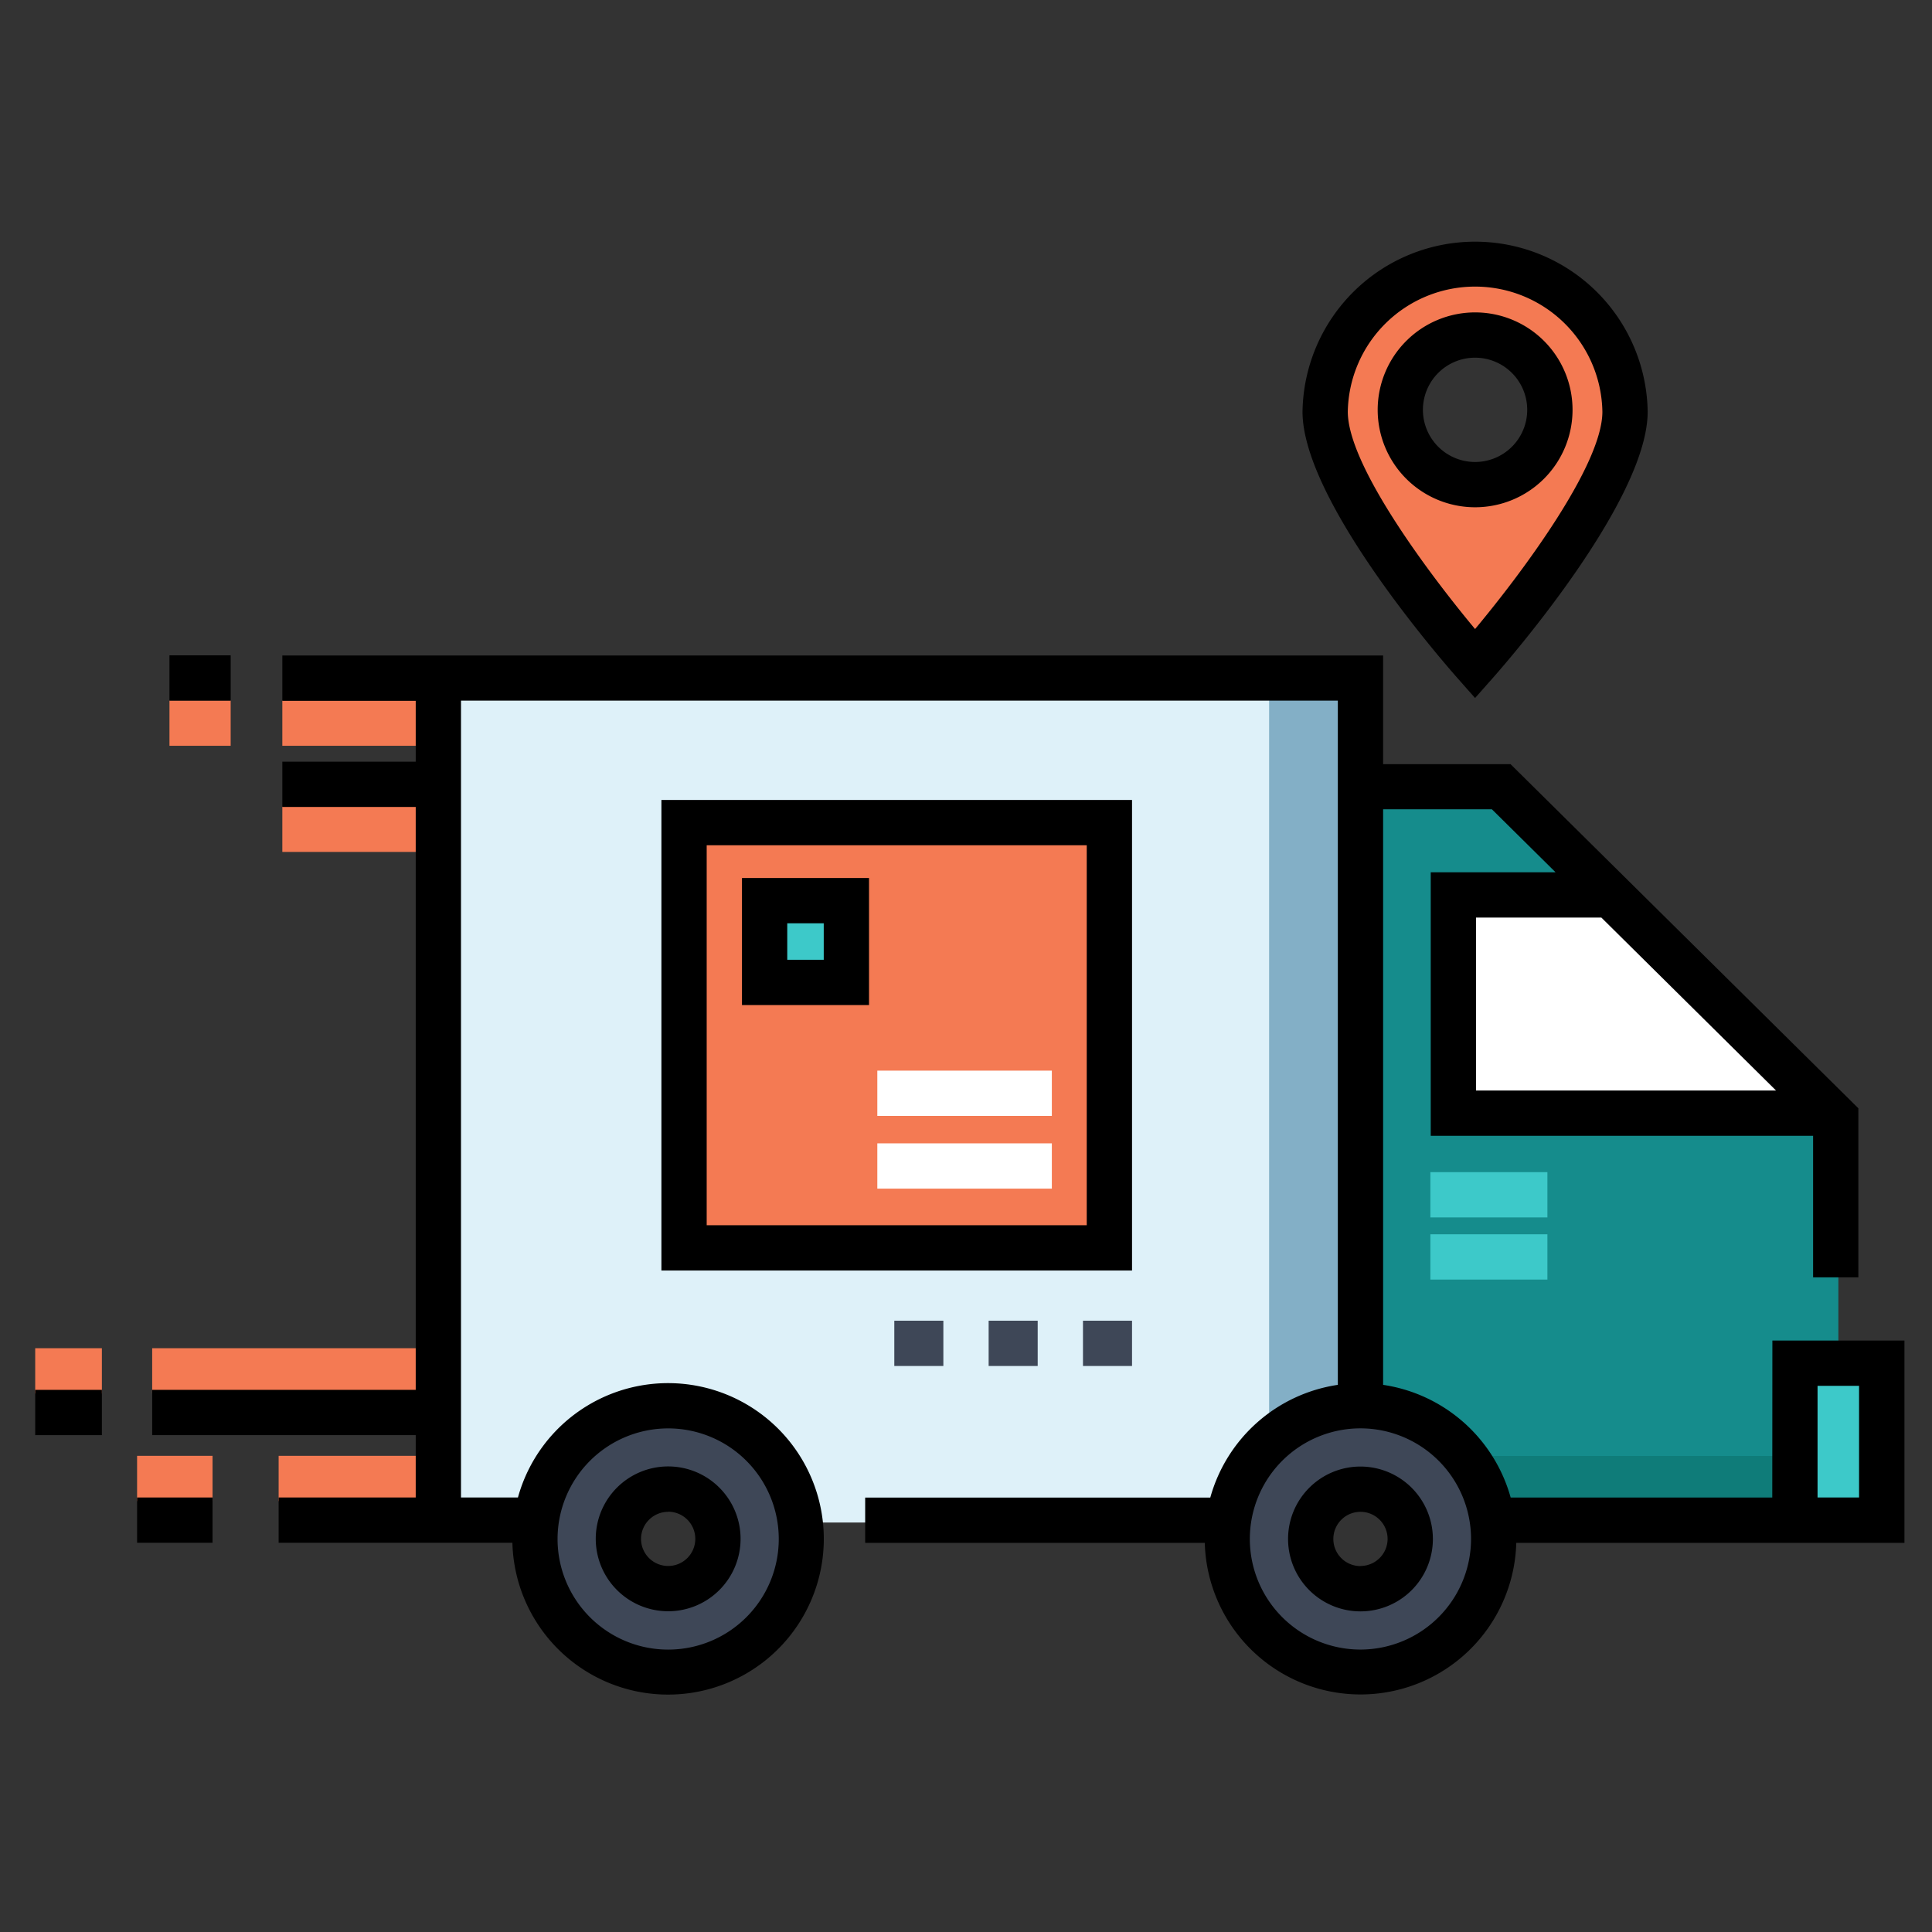
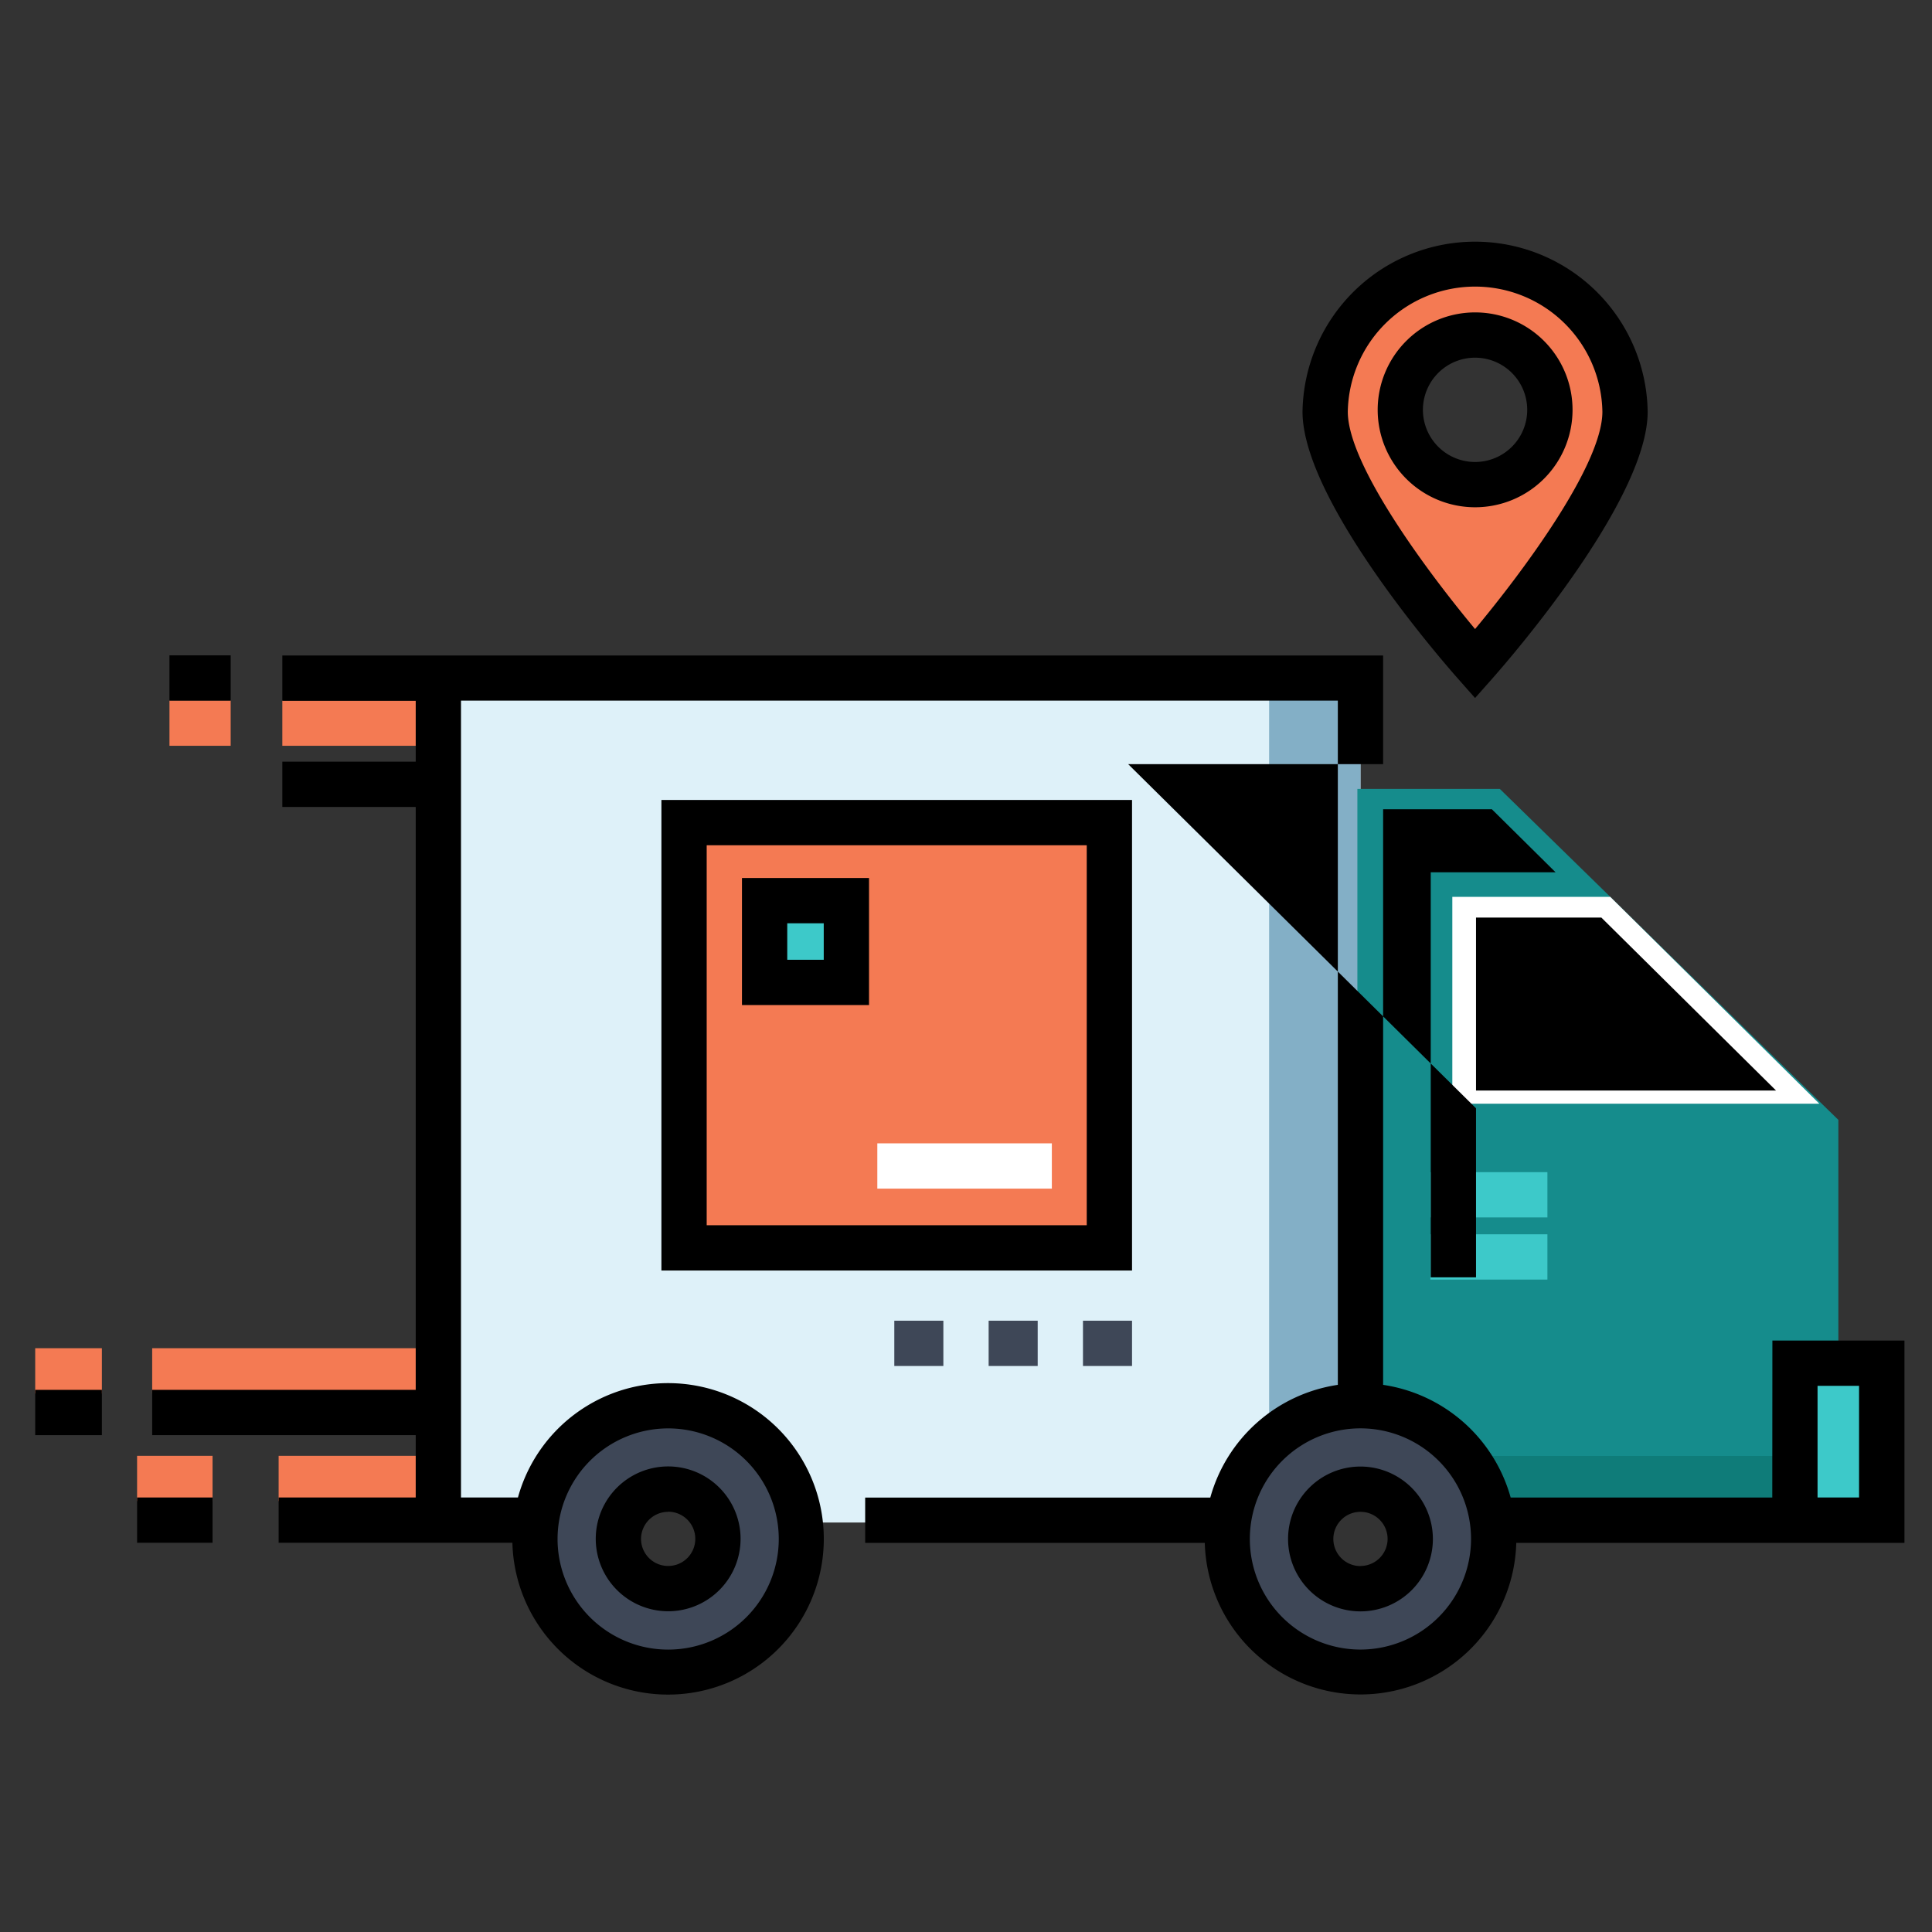
<svg xmlns="http://www.w3.org/2000/svg" id="artwork" viewBox="0 0 512 512">
  <rect x="0" y="0" width="512" height="512" fill="#333333" stroke="none" />
  <title>Delivery_service</title>
  <g id="Delivery_service">
    <rect x="74.82" y="185.64" width="69.88" height="12" style="fill:#f47a53" />
    <rect x="44.91" y="185.64" width="16.22" height="12" style="fill:#f47a53" />
-     <rect x="74.82" y="213.77" width="42.34" height="12" style="fill:#f47a53" />
    <rect x="40.33" y="357.29" width="75.84" height="12" style="fill:#f47a53" />
    <rect x="9.33" y="357.29" width="17.67" height="12" style="fill:#f47a53" />
    <rect x="73.84" y="385.81" width="42.34" height="12" style="fill:#f47a53" />
    <rect x="36.33" y="385.81" width="20" height="12" style="fill:#f47a53" />
    <path d="M360.54,179.67v215a13.19,13.19,0,0,0-12.45,8.82H189.52a13.2,13.2,0,0,0-24.9,0H116.17V179.67Z" style="fill:#def1f9" />
    <path d="M360.54,179.67v215a13.19,13.19,0,0,0-12.45,8.82H336.33V179.67Z" style="fill:#83afc6" />
    <path d="M487.19,296.78V403.47H372.08a13.36,13.36,0,0,0-12.36-8.2V209.07h37.75l28.65,28L481,290.76Z" style="fill:#158c8c" />
    <rect x="379.06" y="310.63" width="31.02" height="12" style="fill:#3dc9c9" />
    <rect x="379.06" y="327.1" width="31.02" height="12" style="fill:#3dc9c9" />
    <path d="M474.33,385.84v17.63H369.2a13.48,13.48,0,0,0-12.48-8.37v-9.26Z" style="fill:#0f7c79" />
    <rect x="475.43" y="360.82" width="23.52" height="42.48" transform="translate(974.38 764.11) rotate(180)" style="fill:#3dc9c9" />
    <polygon points="482.15 292.5 384.88 292.5 384.88 237.68 426.74 237.68 482.15 292.5" style="fill:#fff" />
    <path d="M361.15,371.25a35.95,35.95,0,1,0,36,35.95A35.95,35.95,0,0,0,361.15,371.25Zm0,49.38a13.43,13.43,0,1,1,13.44-13.43A13.43,13.43,0,0,1,361.15,420.63Z" style="fill:#3e4757" />
    <path d="M177.07,371.25A36,36,0,1,0,213,407.2,35.95,35.95,0,0,0,177.07,371.25Zm0,49.38A13.43,13.43,0,1,1,190.5,407.2,13.43,13.43,0,0,1,177.07,420.63Z" style="fill:#3e4757" />
    <path d="M390.91,69.38a39.73,39.73,0,0,0-39.73,39.73c0,21.94,39.73,66.82,39.73,66.82s39.74-44.88,39.74-66.82A39.74,39.74,0,0,0,390.91,69.38Zm0,59a19.82,19.82,0,1,1,19.82-19.81A19.82,19.82,0,0,1,390.91,128.42Z" style="fill:#f47a53" />
    <rect x="181.28" y="218" width="112.7" height="112.7" style="fill:#f47a53" />
    <path d="M300,362H287V350h13Zm-25,0H262V350h13Zm-25,0H237V350h13Z" style="fill:#3e4757" />
    <rect x="232.5" y="303" width="46.25" height="12" style="fill:#fff" />
-     <rect x="232.5" y="283.73" width="46.25" height="12" style="fill:#fff" />
    <rect x="202.63" y="238.68" width="21.67" height="21.67" style="fill:#3dc9c9" />
    <rect x="9.33" y="368.33" width="17.67" height="12" />
    <rect x="44.91" y="173.67" width="16.22" height="12" />
    <path d="M345.18,109.11c0,23.53,37,66,41.24,70.79l4.49,5.08,4.49-5.07c4.23-4.77,41.25-47.27,41.25-70.8a45.74,45.74,0,0,0-91.47,0Zm79.47,0c0,14.17-21.36,42.75-33.74,57.59-12.37-14.84-33.73-43.42-33.73-57.59a33.74,33.74,0,0,1,67.47,0Z" />
    <path d="M365.1,108.61a25.82,25.82,0,1,0,25.81-25.82A25.84,25.84,0,0,0,365.1,108.61Zm39.63,0a13.82,13.82,0,1,1-13.82-13.82A13.83,13.83,0,0,1,404.73,108.61Z" />
    <rect x="36.33" y="396.85" width="20" height="12" />
-     <path d="M469.67,396.86H400.34A41.4,41.4,0,0,0,366.54,367V214.47h28.83l16.88,16.7H379.16V301H480.49v37.51h12v-44.8l-92.18-91.2H366.54v-28.8H74.82v12h35.35v16.14H74.82v12h35.35V368.33H40.33v12h69.84v16.52H73.84v12h61.95a41.27,41.27,0,1,0,1.47-12H122.17V185.67H354.54V367a41.39,41.39,0,0,0-33.8,29.87H229.28v12h90a41.29,41.29,0,0,0,82.55,0H504.7V355.26h-35ZM391.16,243.17h33.22L470.67,289H391.16ZM177.07,378.54a29.31,29.31,0,1,1-29.31,29.3A29.33,29.33,0,0,1,177.07,378.54Zm183.46,58.61a29.31,29.31,0,1,1,29.31-29.31A29.34,29.34,0,0,1,360.53,437.15Zm121.14-69.89h11v29.59h-11Z" />
+     <path d="M469.67,396.86H400.34A41.4,41.4,0,0,0,366.54,367V214.47h28.83l16.88,16.7H379.16V301v37.51h12v-44.8l-92.18-91.2H366.54v-28.8H74.82v12h35.35v16.14H74.82v12h35.35V368.33H40.33v12h69.84v16.52H73.84v12h61.95a41.27,41.27,0,1,0,1.47-12H122.17V185.67H354.54V367a41.39,41.39,0,0,0-33.8,29.87H229.28v12h90a41.29,41.29,0,0,0,82.55,0H504.7V355.26h-35ZM391.16,243.17h33.22L470.67,289H391.16ZM177.07,378.54a29.31,29.31,0,1,1-29.31,29.3A29.33,29.33,0,0,1,177.07,378.54Zm183.46,58.61a29.31,29.31,0,1,1,29.31-29.31A29.34,29.34,0,0,1,360.53,437.15Zm121.14-69.89h11v29.59h-11Z" />
    <path d="M177.07,427a19.19,19.19,0,1,0-19.19-19.19A19.21,19.21,0,0,0,177.07,427Zm0-26.38a7.19,7.19,0,1,1-7.19,7.19A7.2,7.2,0,0,1,177.07,400.65Z" />
    <path d="M360.54,388.65a19.19,19.19,0,1,0,19.19,19.19A19.21,19.21,0,0,0,360.54,388.65Zm0,26.38a7.19,7.19,0,1,1,7.19-7.19A7.2,7.2,0,0,1,360.54,415Z" />
    <path d="M300,212H175.28V336.7H300ZM288,324.7H187.28V224H288Z" />
    <path d="M230.3,232.68H196.63v33.67H230.3Zm-12,21.67h-9.67v-9.67h9.67Z" />
  </g>
</svg>